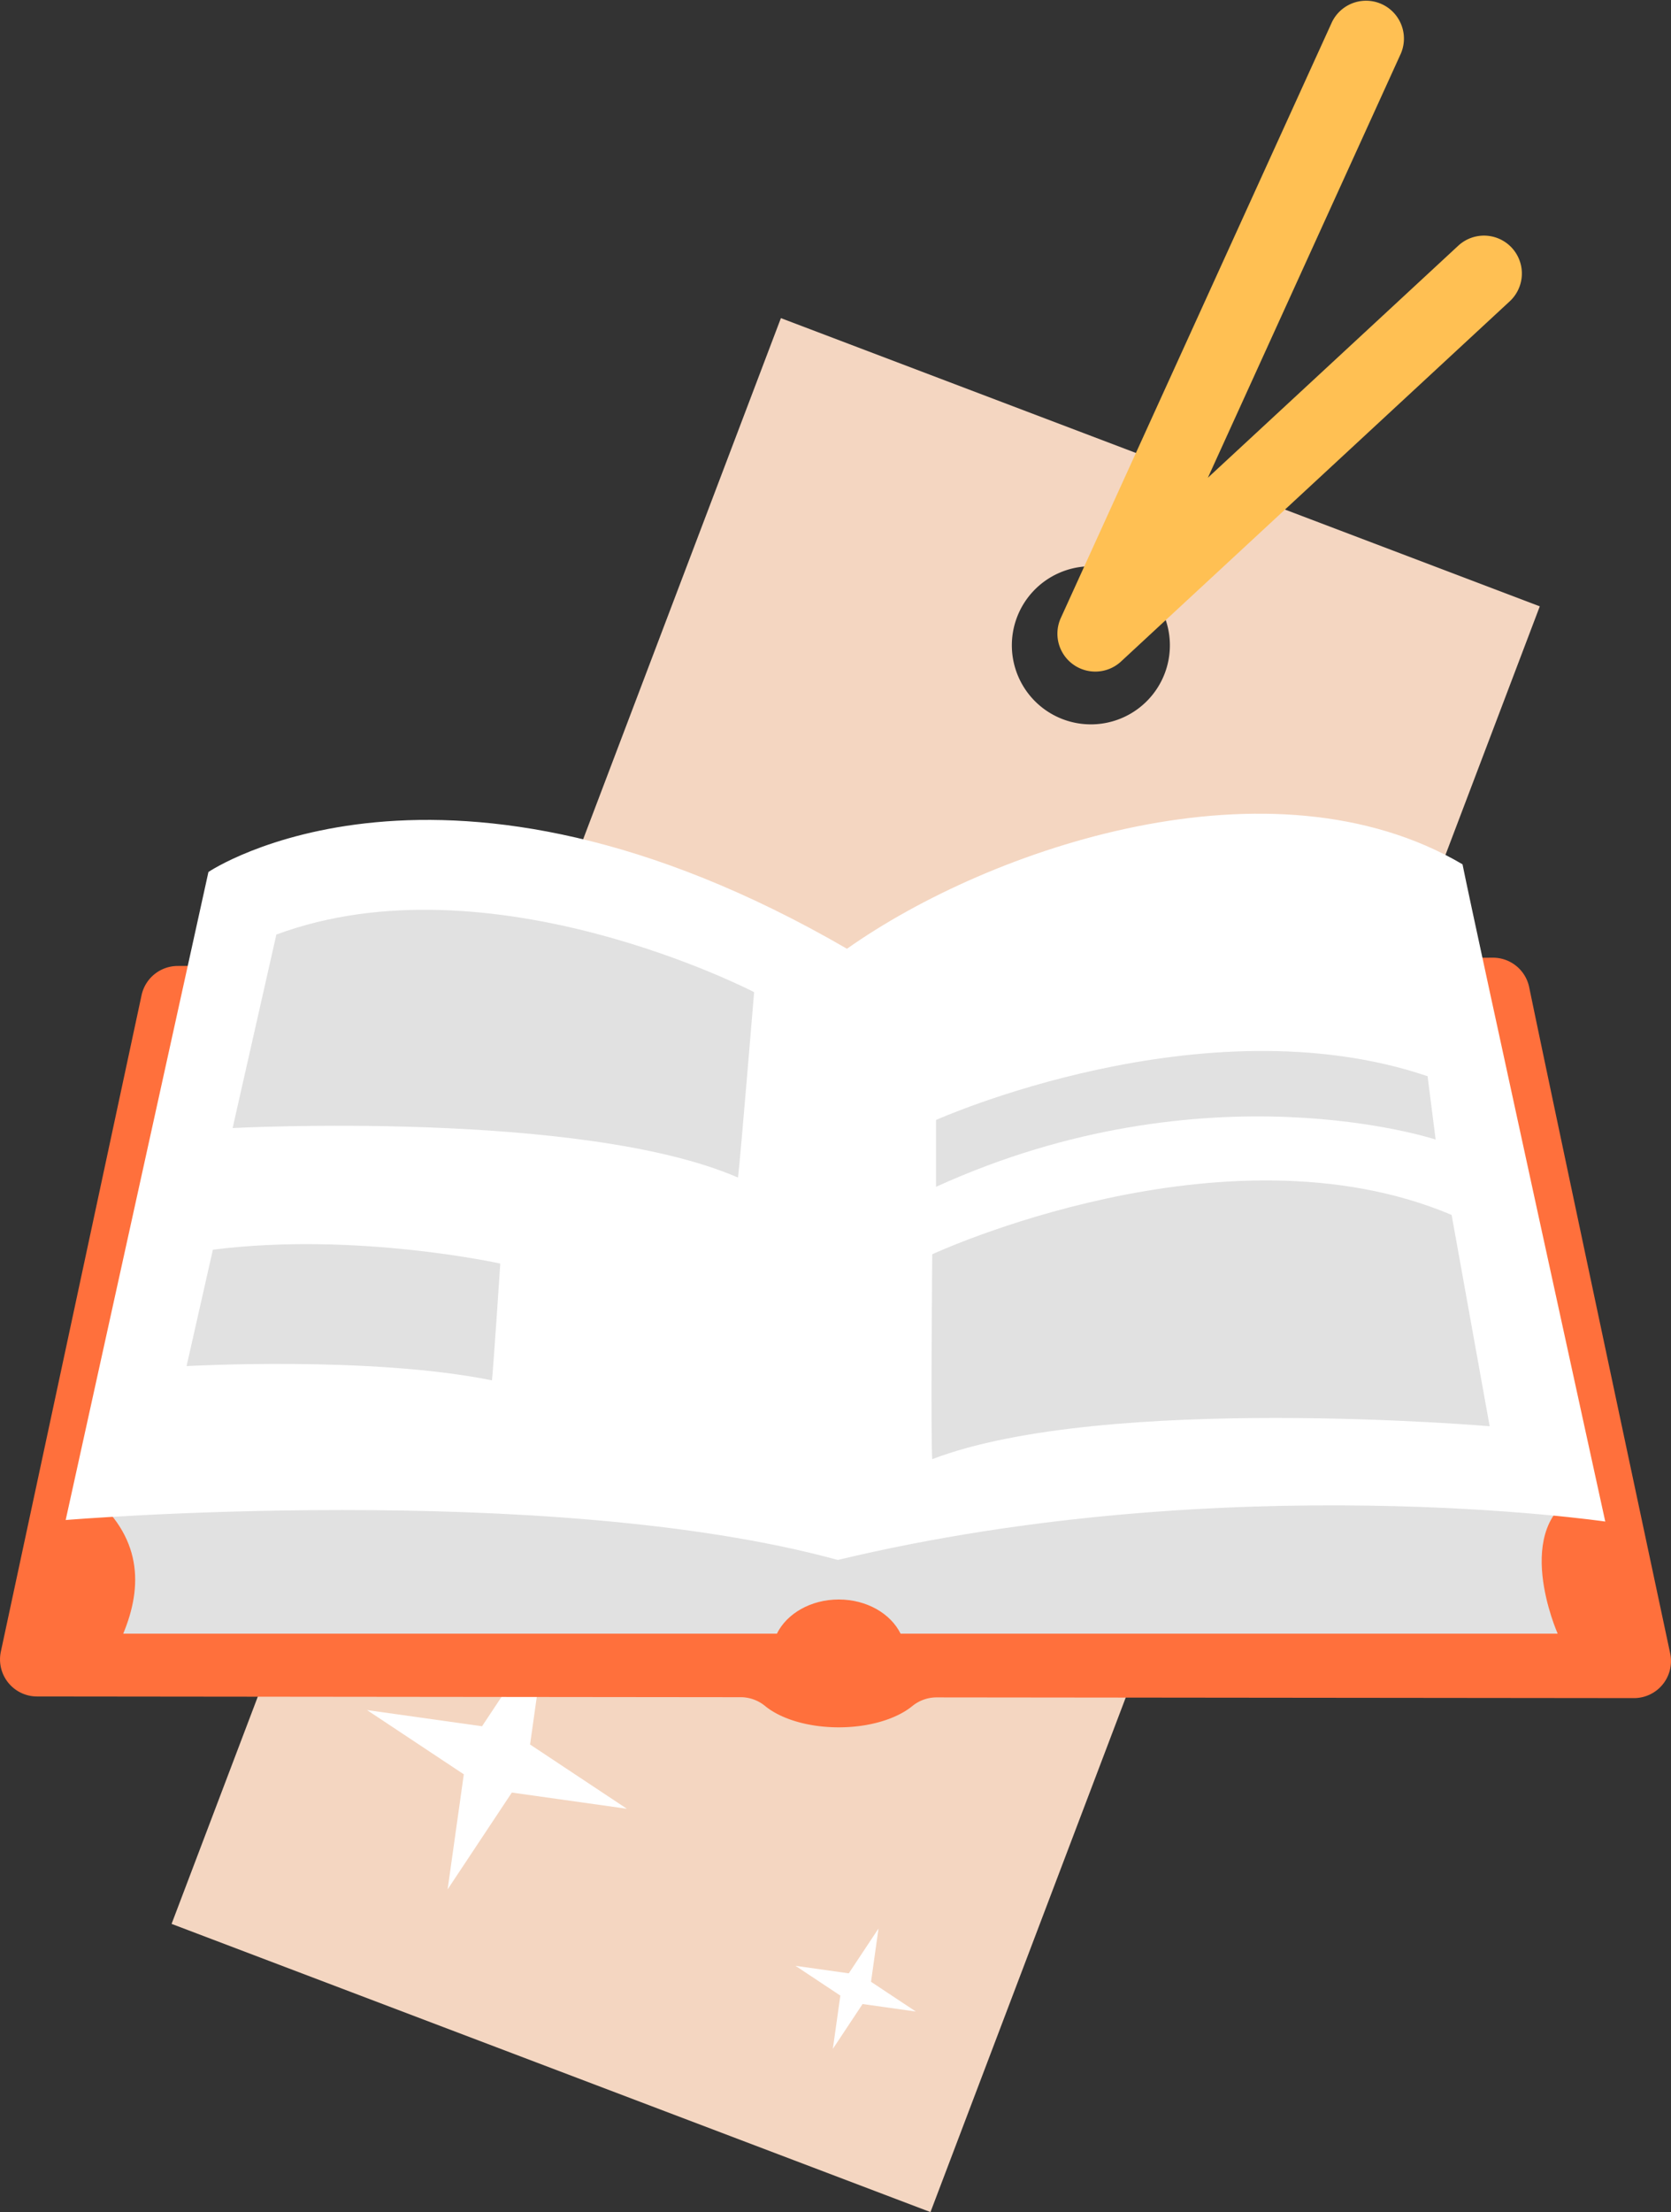
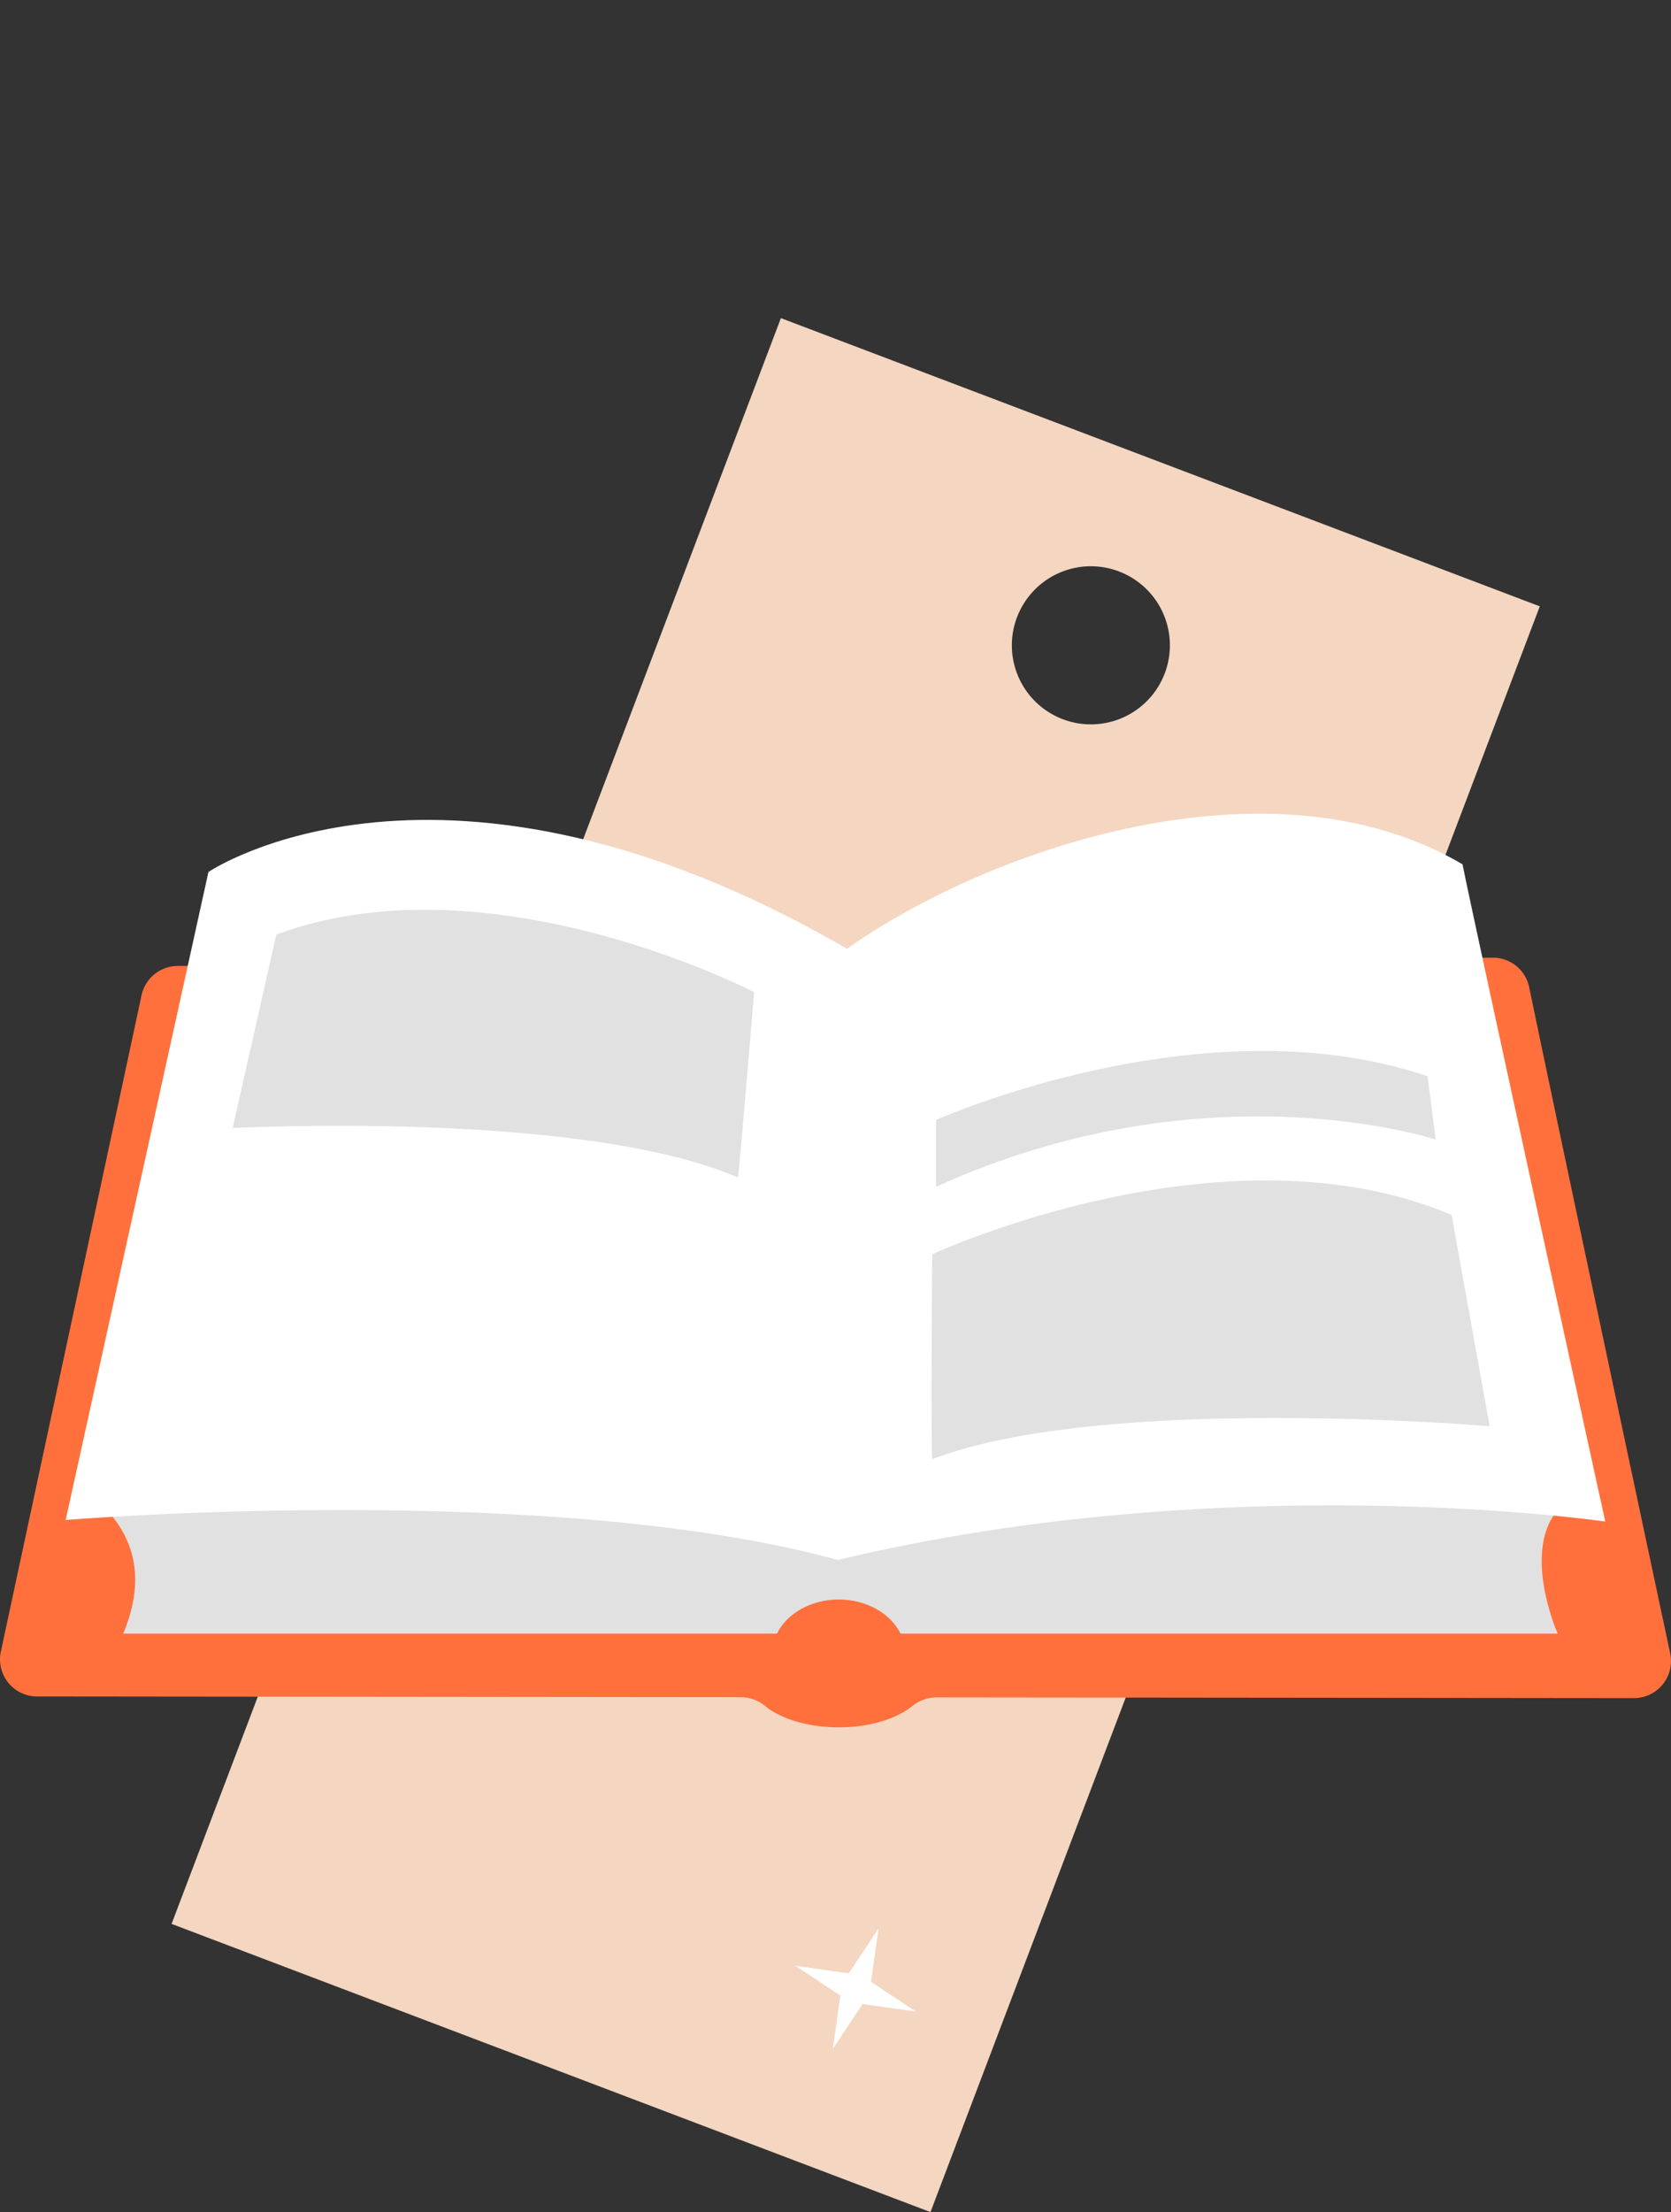
<svg xmlns="http://www.w3.org/2000/svg" viewBox="0 0 394.357 521.836" width="100%" style="vertical-align: middle; max-width: 100%; width: 100%;">
  <rect x="0" y="0" width="394.357" height="521.836" fill="#333333" stroke="none" />
  <g>
    <g>
      <path d="M184.293,75.047l-143.8,378.8,179.1,67.989,143.8-378.8Zm66.535,94.619A18.648,18.648,0,1,1,274.88,158.85,18.648,18.648,0,0,1,250.828,169.666Z" fill="rgb(244,214,193)">
     </path>
-       <path d="M258.485,158.428a8.938,8.938,0,0,1-8.133-12.641L314.335,5.236A8.938,8.938,0,0,1,330.6,12.643L285.057,112.7l59.09-54.734A8.938,8.938,0,1,1,356.3,71.076l-91.734,84.971A8.932,8.932,0,0,1,258.485,158.428Z" fill="rgb(255, 192, 83)">
-      </path>
      <polygon points="207.331 454.937 205.562 467.506 216.138 474.523 203.569 472.754 196.552 483.33 198.321 470.762 187.745 463.744 200.313 465.513 207.331 454.937" fill="rgb(255, 255, 255)">
-      </polygon>
-       <polygon points="128.918 384.386 125.098 411.531 147.94 426.687 120.794 422.867 105.638 445.709 109.459 418.564 86.617 403.408 113.762 407.228 128.918 384.386" fill="rgb(255, 255, 255)">
     </polygon>
      <path d="M394.162,390.033c-6.841-32.116-27.288-128.171-33.273-157.148a8.733,8.733,0,0,0-8.615-6.966L41.9,227.871a8.743,8.743,0,0,0-8.494,6.909L.2,389.622A8.742,8.742,0,0,0,8.737,400.2l166.186.171a9.1,9.1,0,0,1,5.7,2.126c3.706,3,10.072,4.983,17.321,4.983,7.227,0,13.578-1.971,17.288-4.956a9.094,9.094,0,0,1,5.694-2.106l164.674.168A8.733,8.733,0,0,0,394.162,390.033Z" fill="rgb(255, 112, 60)">
     </path>
      <path d="M289.366,332.129,20.935,352.182c12.769,10.249,12.769,22.058,8.151,33.2H183.349c2.329-4.723,7.98-8.06,14.594-8.06s12.264,3.337,14.593,8.06H367.614s-11.411-25.623,5.433-33.2S289.366,332.129,289.366,332.129Z" fill="rgb(225, 225, 225)">
     </path>
      <path d="M199.889,223.815c33.962-24,100.345-46.369,145.265-19.924,2.9,14.49,33.689,155.045,33.689,155.045s-88.752-13.041-181.127,9.057C128.887,349.155,15.5,358.574,15.5,358.574L49.191,205.7S104.254,168.39,199.889,223.815Z" fill="rgb(255, 255, 255)">
     </path>
      <path d="M65.221,220.464,54.9,266.108s82.323-4.347,119.273,11.683c.543-4.347,3.8-43.742,3.8-43.742S115.755,201.717,65.221,220.464Z" fill="rgb(225, 225, 225)">
     </path>
-       <path d="M50.239,294.808l-6.21,27.457s43.38-2.452,72.066,3.363c.326-2.615,1.97-27.551,1.97-27.551S83.967,290.523,50.239,294.808Z" fill="rgb(225, 225, 225)">
-      </path>
      <path d="M342.584,286.6l8.977,49.852s-90.828-7.8-131.553,7.767c-.379-4.727,0-48.333,0-48.333S288.837,263.908,342.584,286.6Z" fill="rgb(225, 225, 225)">
     </path>
      <path d="M220.9,279.973V264.206s63.033-28.256,116.012-10.324l1.9,14.943S284.748,250.911,220.9,279.973Z" fill="rgb(225, 225, 225)">
     </path>
    </g>
  </g>
</svg>